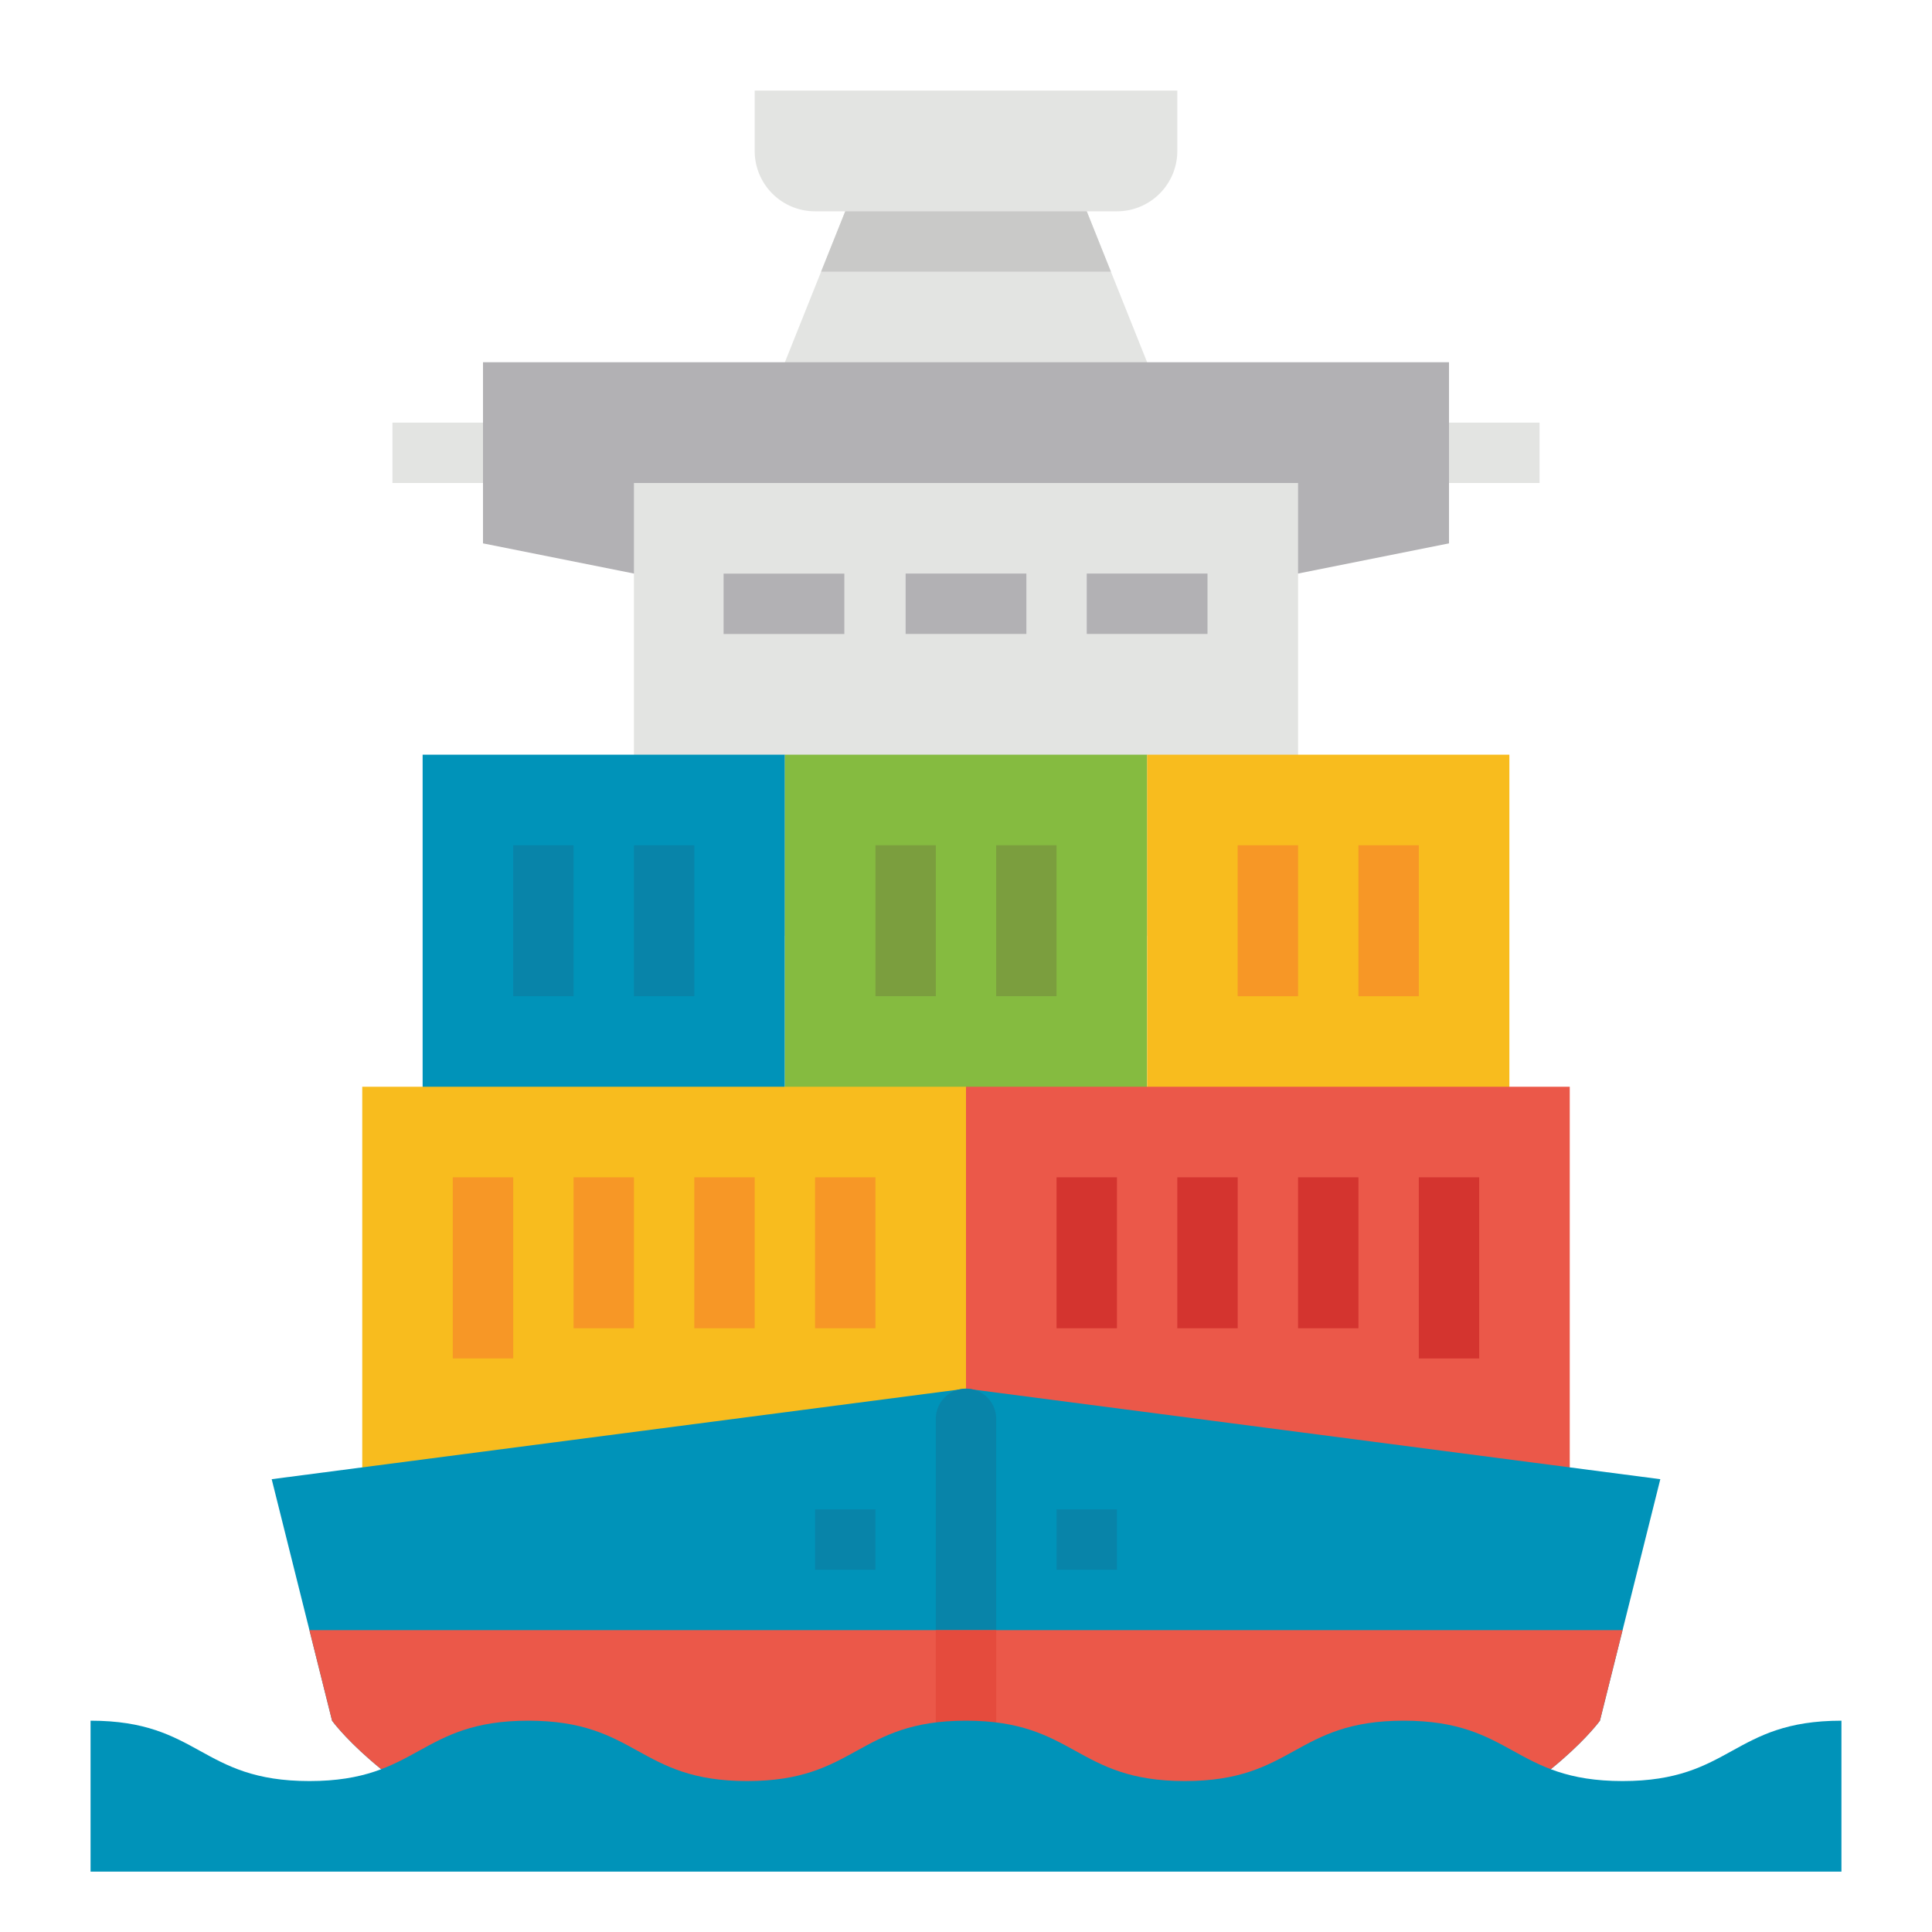
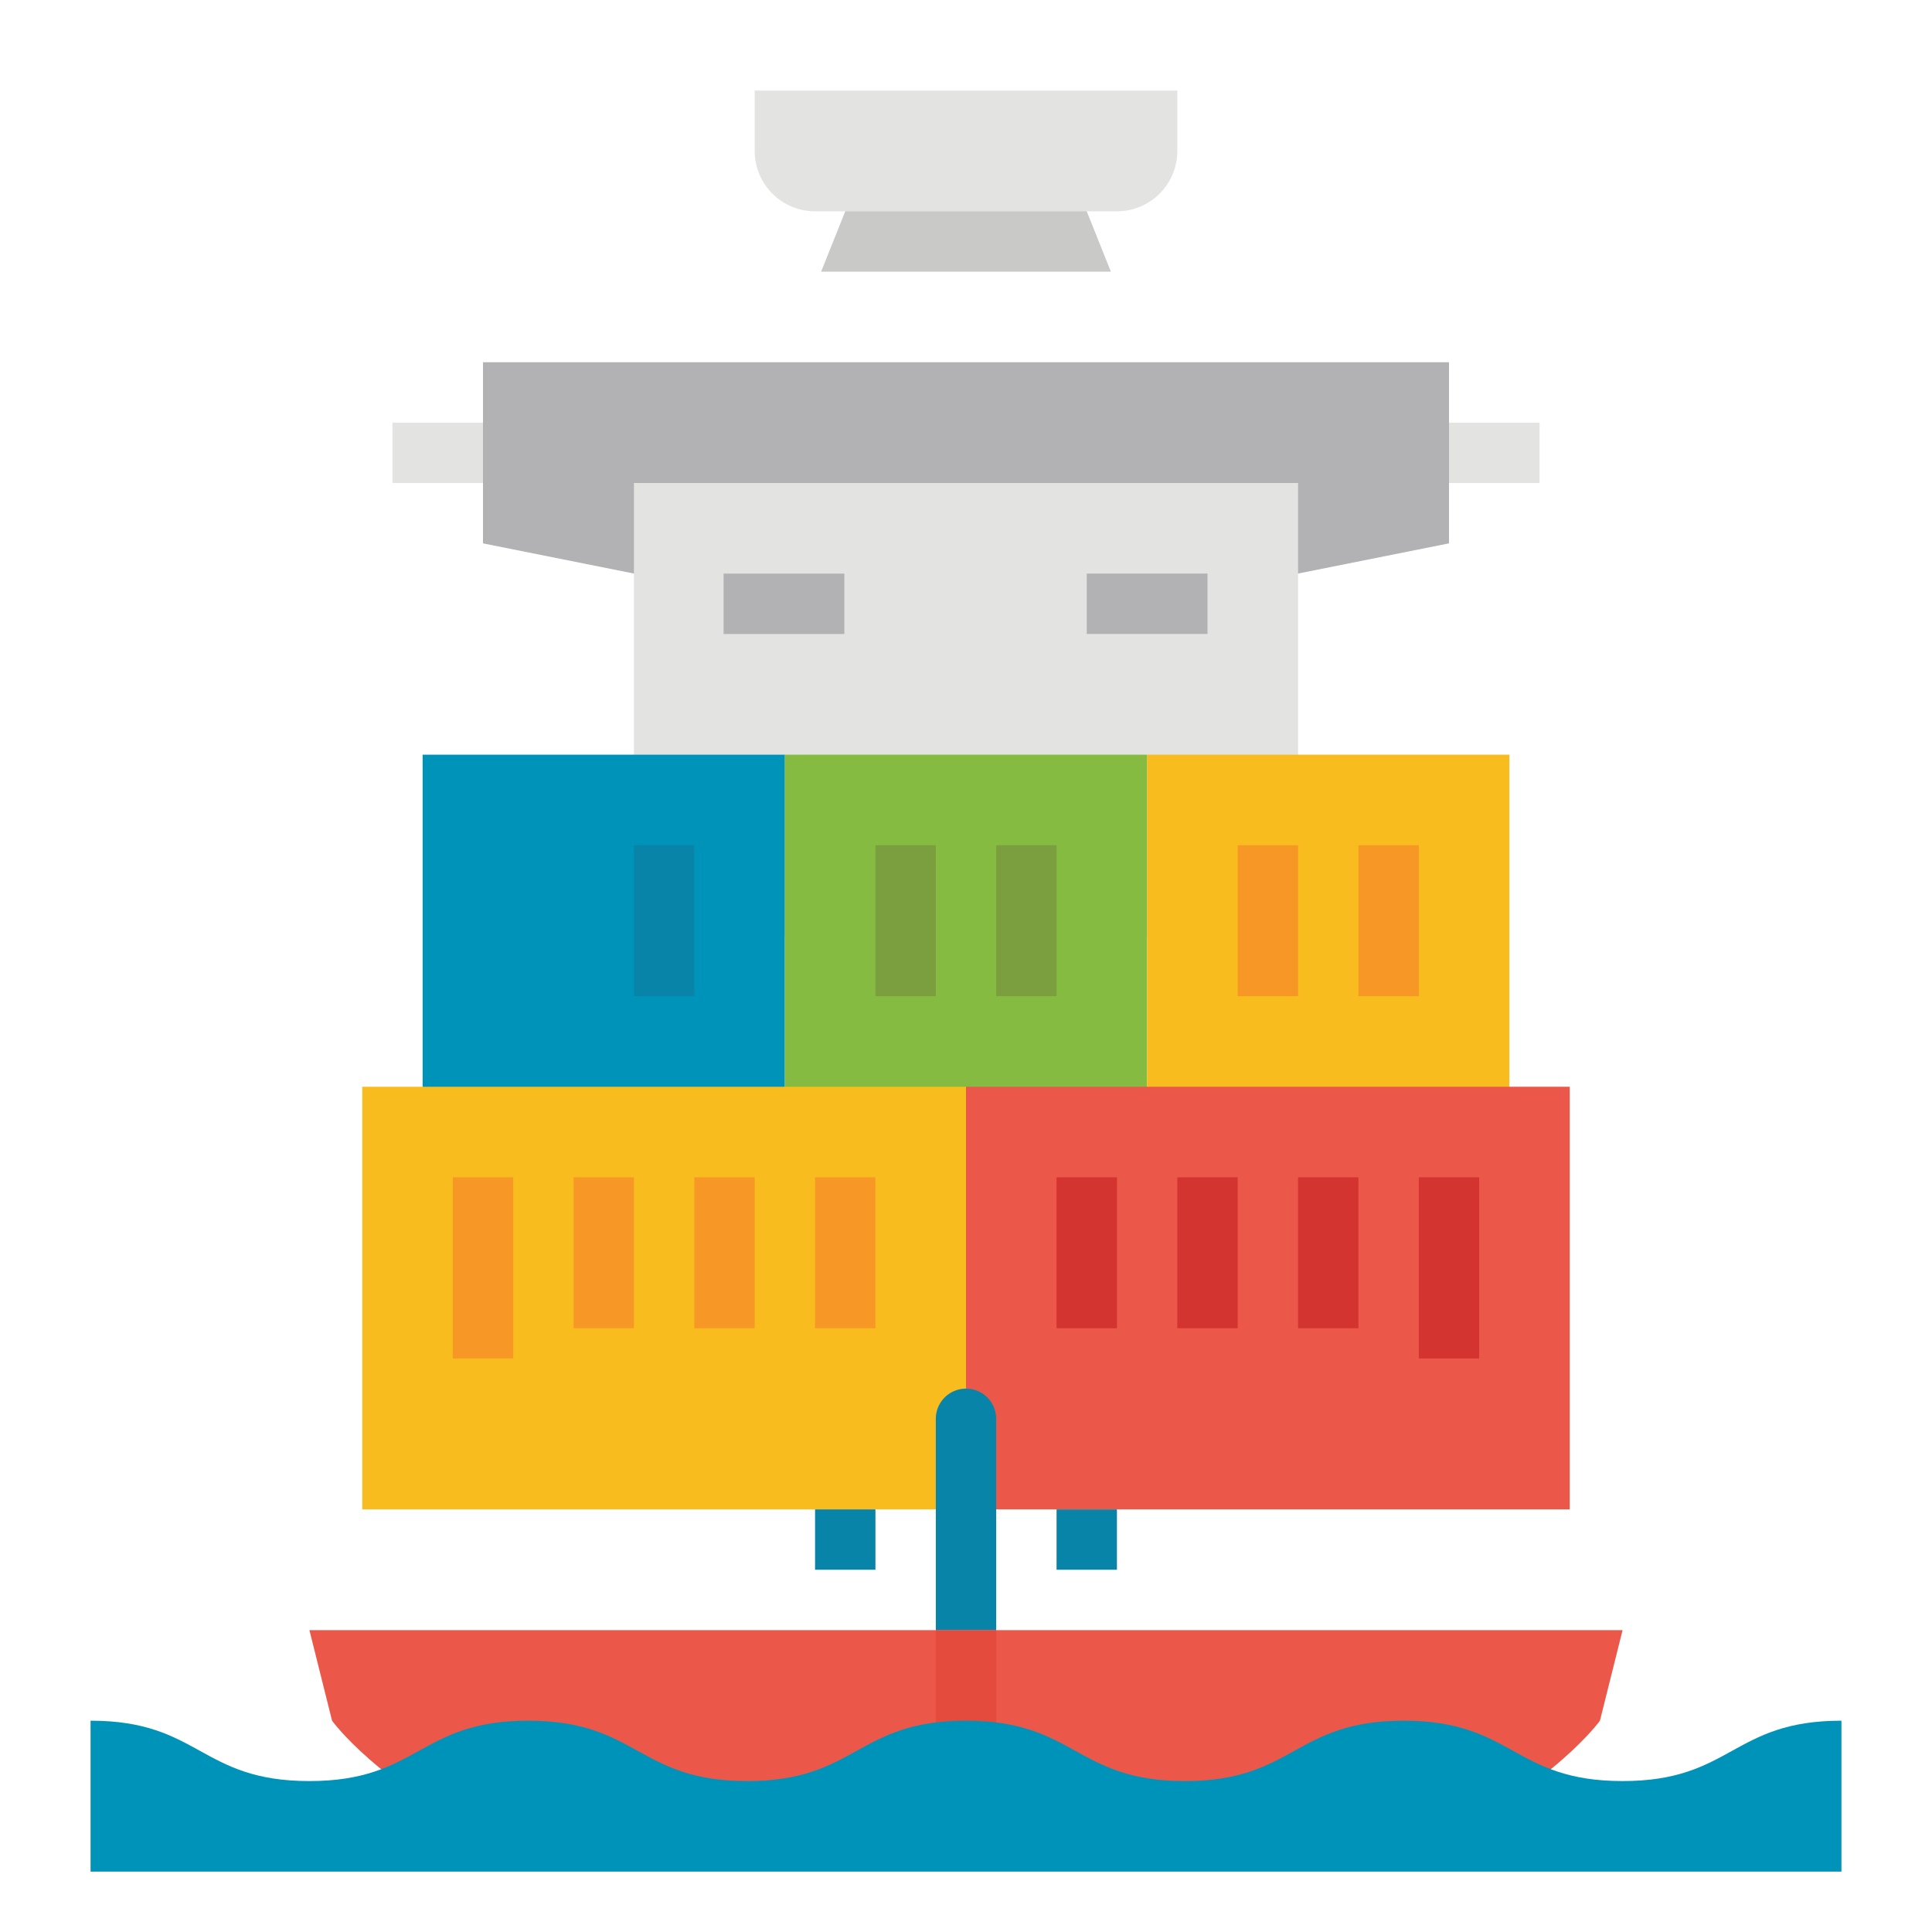
<svg xmlns="http://www.w3.org/2000/svg" width="512" height="512" x="0" y="0" viewBox="0 0 512 512" style="enable-background:new 0 0 512 512" xml:space="preserve" class="">
  <g>
    <g id="Flat">
-       <path d="m309.31 109.28h-106.62l14.91-37.28 10.65-26.62h55.5l10.65 26.62z" fill="#e3e4e2" data-original="#e3e4e2" />
      <path d="m104 112h304v16h-304z" fill="#e3e4e2" data-original="#e3e4e2" />
      <path d="m344 152 40-8v-48h-256v48l40 8z" fill="#b2b1b4" data-original="#b2b1b4" />
      <path d="m168 128h176v120h-176z" fill="#e3e4e2" data-original="#e3e4e2" />
      <path d="m112 200h96v104h-96z" fill="#0093b9" data-original="#0093b9" class="" />
-       <path d="m136 224h16v40h-16z" fill="#0884a9" data-original="#0884a9" class="" />
      <path d="m168 224h16v40h-16z" fill="#0884a9" data-original="#0884a9" class="" />
      <path d="m208 200h96v104h-96z" fill="#85bb40" data-original="#85bb40" />
      <path d="m232 224h16v40h-16z" fill="#7b9e3e" data-original="#7b9e3e" class="" />
      <path d="m264 224h16v40h-16z" fill="#7b9e3e" data-original="#7b9e3e" class="" />
      <path d="m304 200h96v104h-96z" fill="#f8bc1e" data-original="#f8bc1e" class="" />
      <path d="m328 224h16v40h-16z" fill="#f79726" data-original="#f79726" class="" />
      <path d="m360 224h16v40h-16z" fill="#f79726" data-original="#f79726" class="" />
      <path d="m96 288h160v112h-160z" fill="#f8bc1e" data-original="#f8bc1e" class="" />
      <g fill="#f79726">
        <path d="m120 312h16v48h-16z" fill="#f79726" data-original="#f79726" class="" />
        <path d="m152 312h16v40h-16z" fill="#f79726" data-original="#f79726" class="" />
        <path d="m184 312h16v40h-16z" fill="#f79726" data-original="#f79726" class="" />
        <path d="m216 312h16v40h-16z" fill="#f79726" data-original="#f79726" class="" />
      </g>
      <path d="m256 288h160v112h-160z" fill="#eb5849" transform="matrix(-1 0 0 -1 672 688)" data-original="#eb5849" />
      <path d="m376 312h16v48h-16z" fill="#d4342f" data-original="#d4342f" />
      <path d="m344 312h16v40h-16z" fill="#d4342f" data-original="#d4342f" />
      <path d="m312 312h16v40h-16z" fill="#d4342f" data-original="#d4342f" />
      <path d="m280 312h16v40h-16z" fill="#d4342f" data-original="#d4342f" />
-       <path d="m440 392-16 64s-12 16.8-43.9 32h-248.2c-31.9-15.2-43.9-32-43.9-32l-16-64 184-24z" fill="#0093b9" data-original="#0093b9" class="" />
      <path d="m430 432-6 24s-12 16.8-43.9 32h-248.2c-31.9-15.2-43.9-32-43.9-32l-6-24z" fill="#eb5849" data-original="#eb5849" />
      <path d="m280 400h16v16h-16z" fill="#0884a9" data-original="#0884a9" class="" />
      <path d="m216 400h16v16h-16z" fill="#0884a9" data-original="#0884a9" class="" />
      <path d="m256 368a8 8 0 0 1 8 8v56a0 0 0 0 1 0 0h-16a0 0 0 0 1 0 0v-56a8 8 0 0 1 8-8z" fill="#0884a9" data-original="#0884a9" class="" />
      <path d="m248 432h16v48h-16z" fill="#e54b3d" data-original="#e54b3d" />
      <path d="m191.759 152.018h32v16h-32z" fill="#b2b1b4" data-original="#b2b1b4" />
-       <path d="m240 152h32v16h-32z" fill="#b2b1b4" data-original="#b2b1b4" />
      <path d="m288 152h32v16h-32z" fill="#b2b1b4" data-original="#b2b1b4" />
      <path d="m488 496h-464v-40c29 0 29 16 58 16s29-16 58-16 29 16 58 16 29-16 58-16 29 16 58 16 29-16 58-16 29 16 58 16 29-16 58-16z" fill="#0093b9" data-original="#0093b9" class="" />
      <path d="m294.4 72h-76.8l10.65-26.62h55.5z" fill="#c9c9c8" data-original="#c9c9c8" />
      <path d="m200 24h112a0 0 0 0 1 0 0v16a16 16 0 0 1 -16 16h-80a16 16 0 0 1 -16-16v-16a0 0 0 0 1 0 0z" fill="#e3e4e2" data-original="#e3e4e2" />
    </g>
  </g>
</svg>